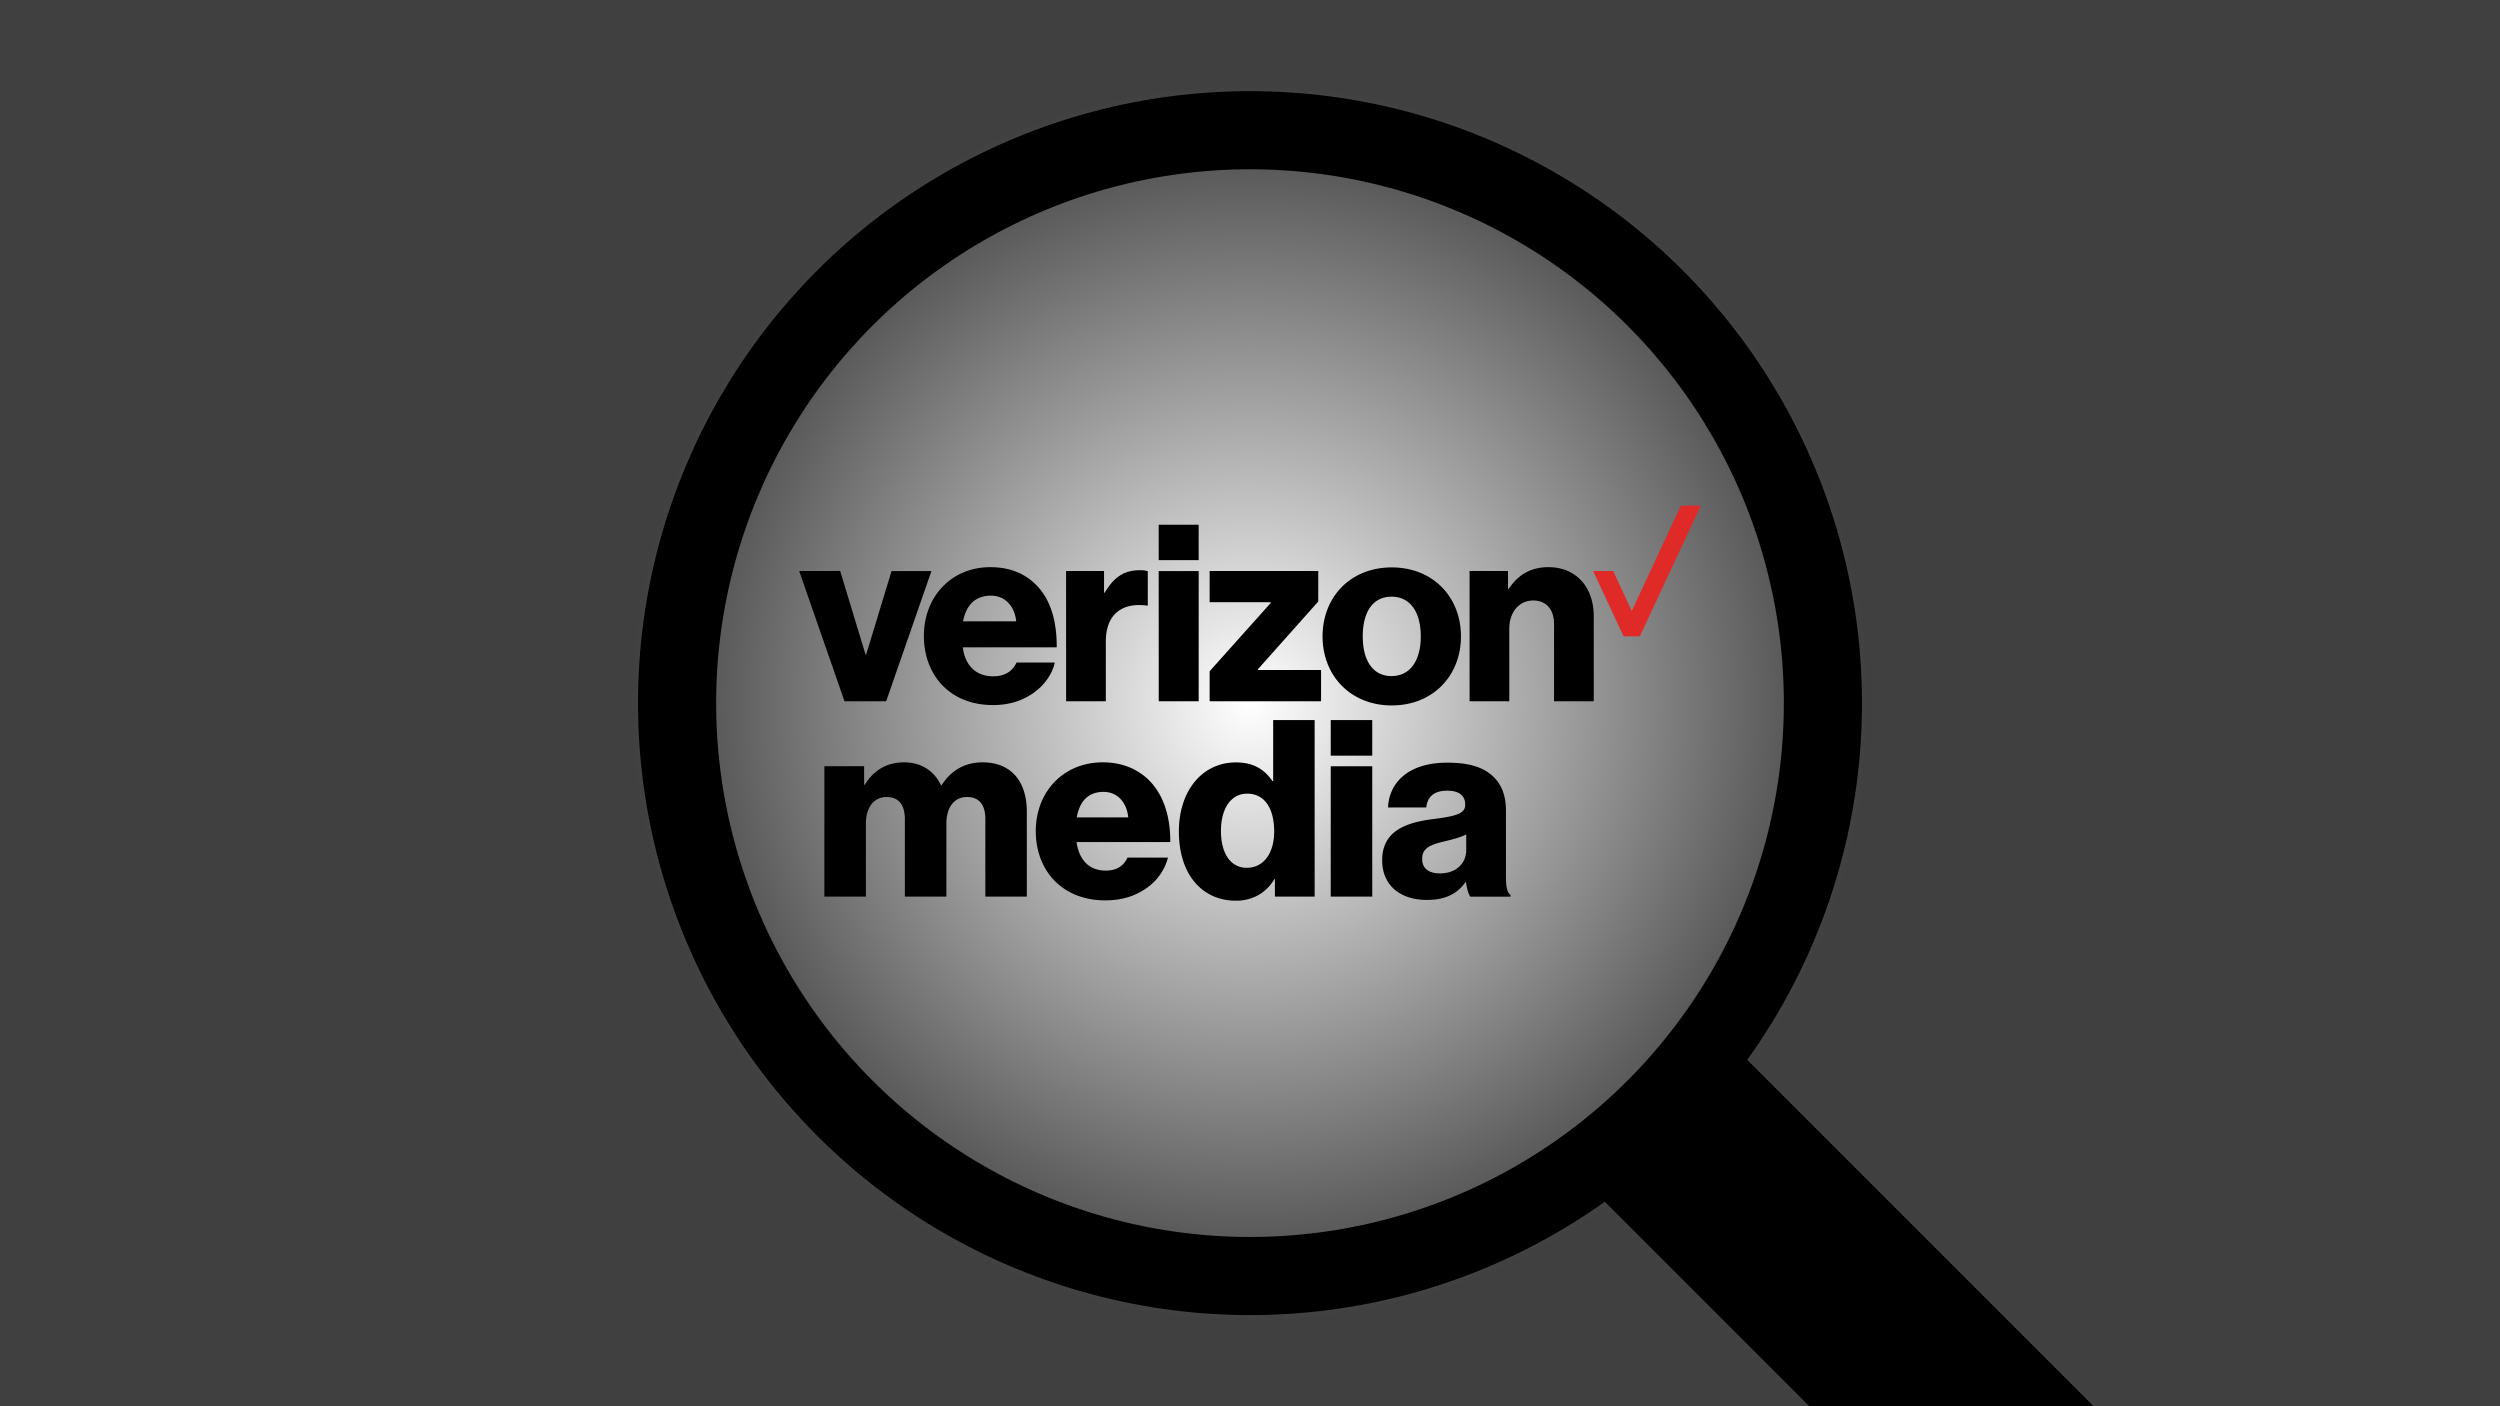
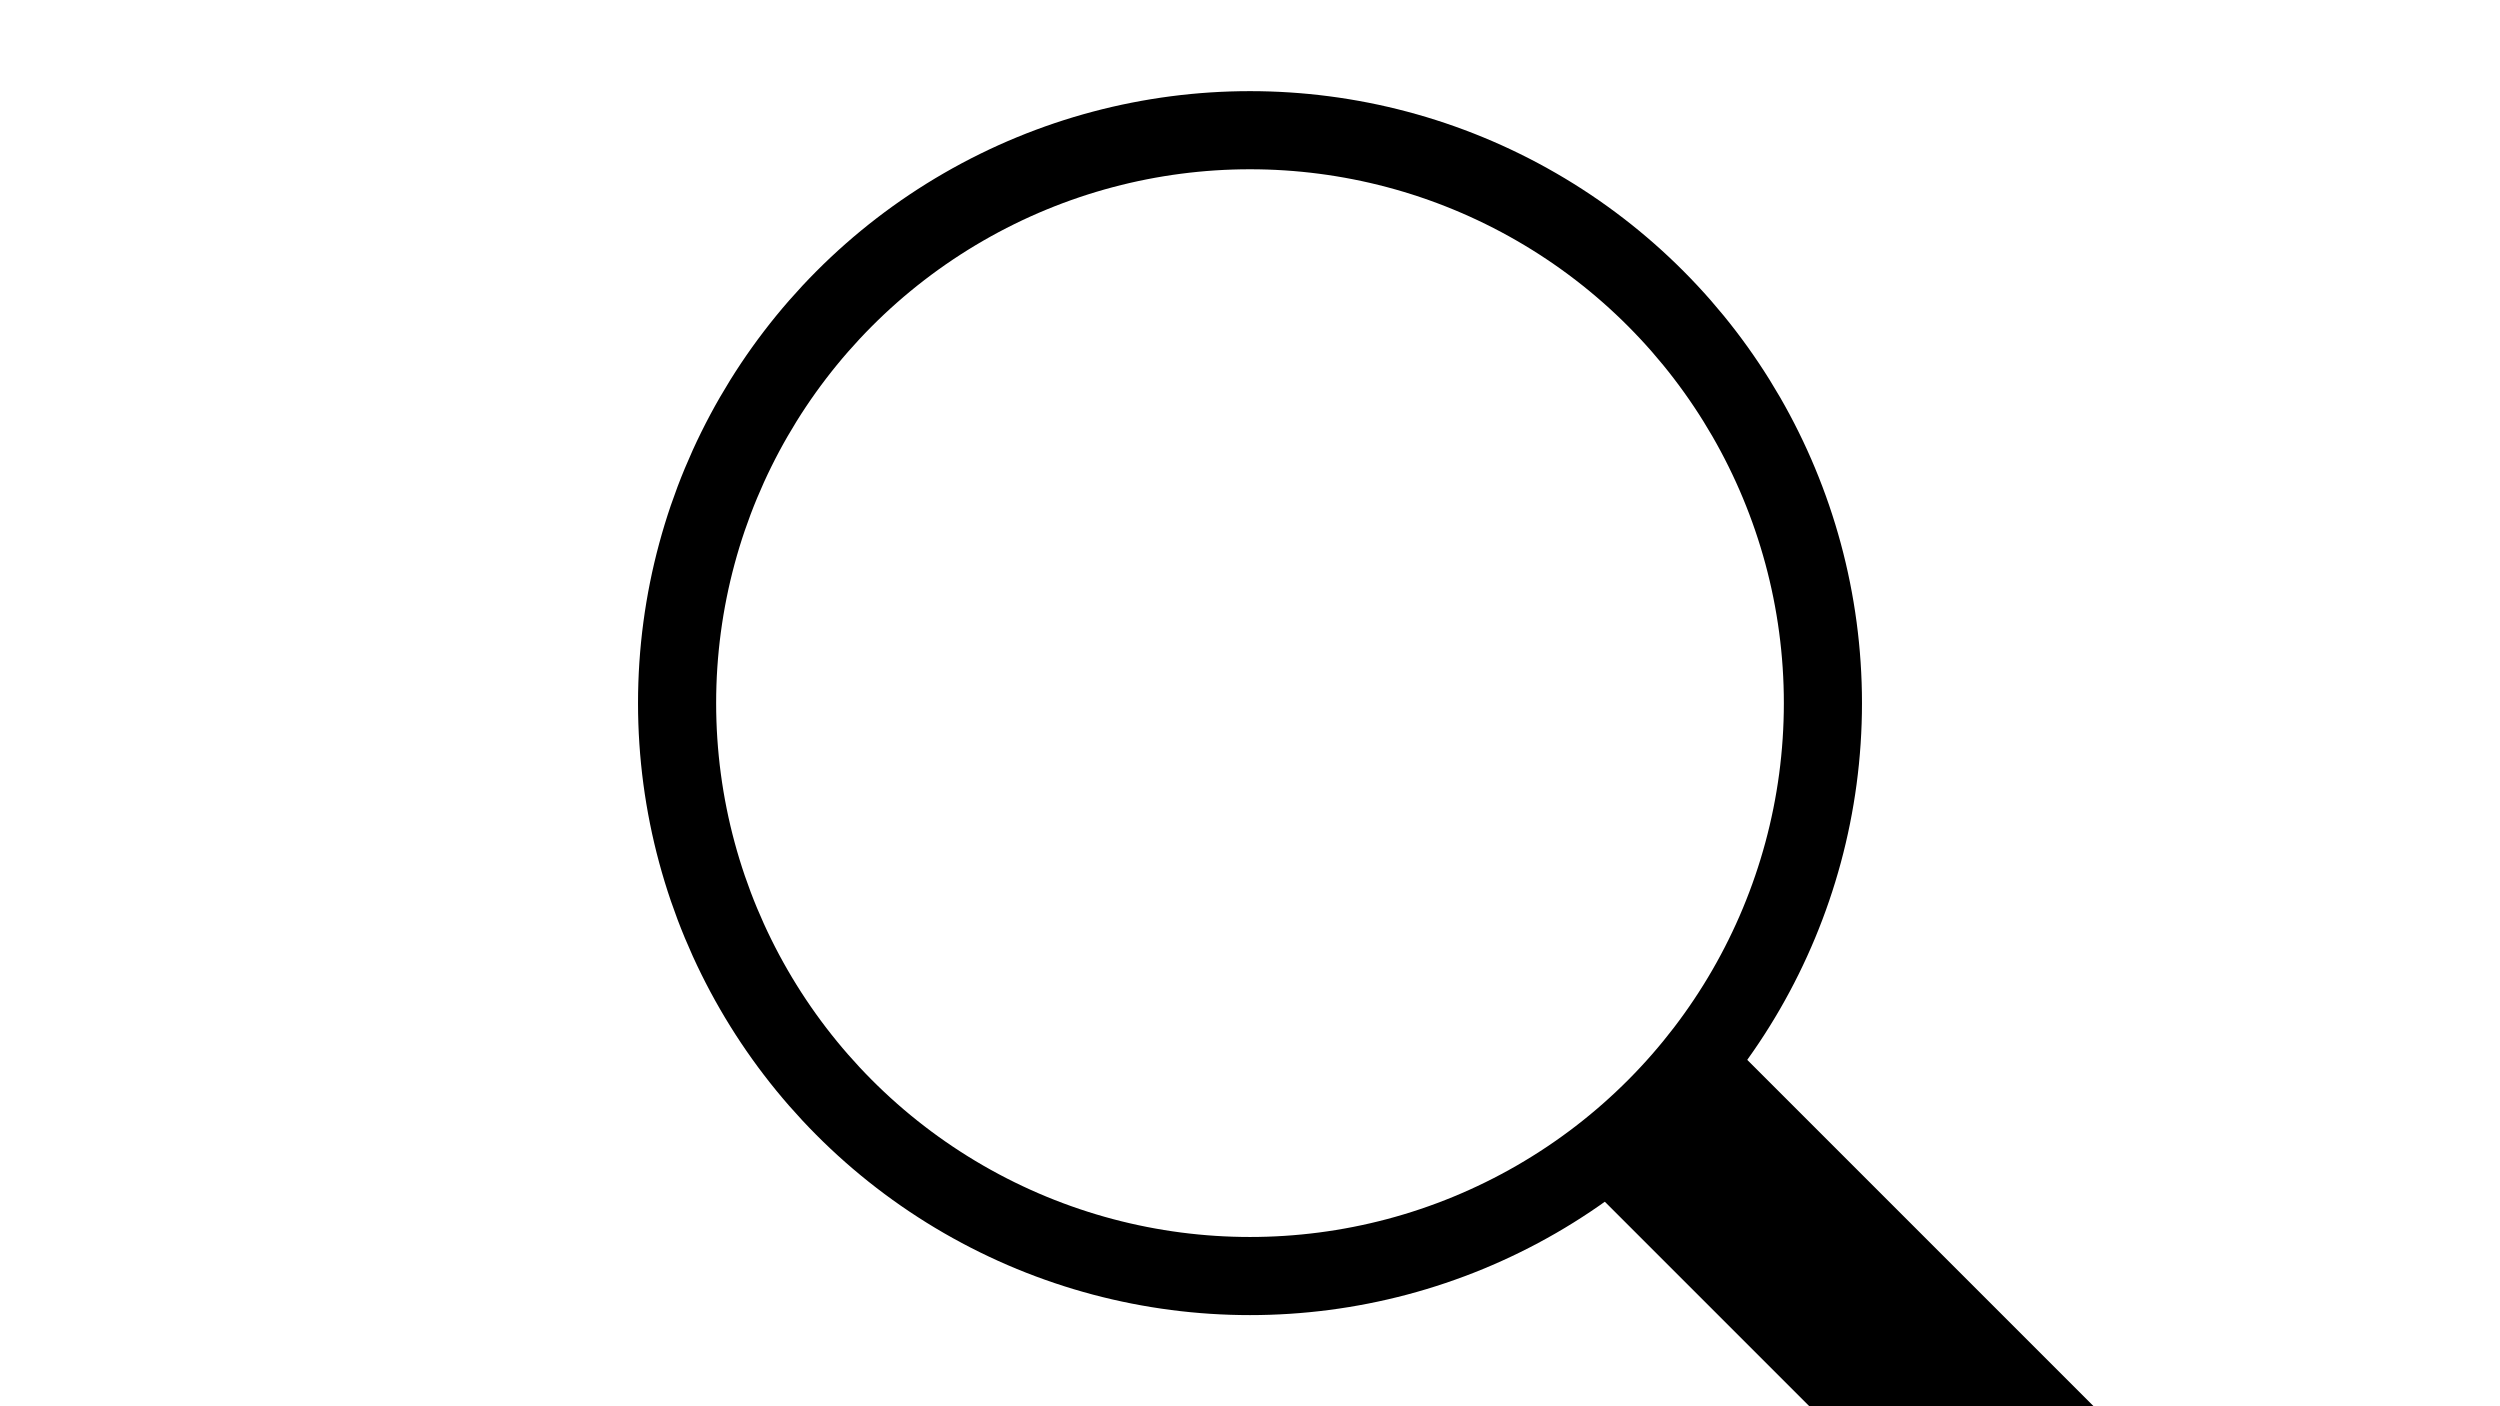
<svg xmlns="http://www.w3.org/2000/svg" aria-labelledby="title description" viewBox="0 0 1920 1080" xml:lang="en">
  <title id="title">Verizon Media Search</title>
  <desc id="desc">The Verizon Media logo seen through a magnifying glass.</desc>
  <defs>
    <radialGradient cx="960" cy="540" gradientUnits="userSpaceOnUse" id="svg-verizon-media-search-gradient" r="475">
      <stop stop-color="#fff" />
      <stop offset="1" />
    </radialGradient>
  </defs>
-   <path d="M0 0h1920v1080H0z" fill="#fff" />
-   <path d="M0 0h1920v1080H0z" fill="url(#svg-verizon-media-search-gradient)" opacity=".75" />
  <circle cx="960" cy="540" fill="none" r="440" stroke="#000" stroke-width="60" />
  <path d="M1389.58 1080l-185.2-185.19 109.17-109.18L1607.92 1080h-218.34z" />
-   <path d="M1290.93 388.3l-37.74 80.92-14.26-30.71h-15.41l23.41 50.22h12.46l46.84-100.42v-.01h-15.3z" fill="#e02a27" />
-   <path d="M1128.67 538.56h30.48v-55.69c0-12.7 7.42-21.69 18.36-21.69 10.56 0 16 7.43 16 18v59.4H1224v-65.29c0-22.07-13.29-37.71-34.79-37.71-13.68 0-23.25 5.87-30.48 16.62h-.58v-13.69h-29.51v100zm-59.8-102.79c-31.85 0-53.14 22.87-53.14 53 0 29.9 21.29 53 53.14 53s53.15-23.06 53.15-53c0-30.09-21.3-53-53.15-53m-.19 83.45c-14.47 0-22.08-12.12-22.08-30.49 0-18.56 7.61-30.48 22.08-30.48s22.48 11.92 22.48 30.48c0 18.37-8 30.49-22.48 30.49M929 538.56h85.58v-24h-48.49v-.58l46.32-52v-23.47H929v24h46.89v.59L929 515.51v23zm-39.09 0h30.68v-100h-30.71zm-71.13 0h30.49v-45.92c0-20.9 12.5-30.09 31.65-27.55h.58v-26.38a17.25 17.25 0 00-6.25-.78c-11.91 0-19.93 5.47-26.77 17.19h-.58v-16.61h-29.15zm-56.08-19.15c-13.48 0-21.68-8.79-23.25-22.28h72.1c.2-21.49-5.46-38.68-17.39-49.43-8.4-7.82-19.54-12.12-33.61-12.12-30.09 0-51 22.87-51 52.76 0 30.09 19.94 53.15 53 53.15 12.5 0 22.47-3.32 30.68-9 8.79-6 15-14.85 16.8-23.64h-29.38c-2.93 6.65-9 10.55-18 10.55m-1.56-61.94c10.74 0 18.17 8 19.34 19.73h-40.82c2.35-11.92 8.8-19.73 21.5-19.73m-112.55 81.1h32l34.78-100h-30.63l-19.54 64.24h-.4l-19.54-64.29h-31.46zM889.88 403h30.68v27.16h-30.68zM633.12 588.42h30.52v14.28h.58c6.26-10.37 15.85-17.22 30.32-17.22 13.11 0 23.09 6.85 28.17 17.61h.39c7.83-12.13 18.59-17.61 31.5-17.61 22.69 0 34 15.46 34 37.95v65.14h-31.85v-59.46c0-10.76-4.5-17-14.09-17-10.17 0-15.84 8.41-15.84 20.34v56.14h-31.89v-59.48c0-10.76-4.5-17-14.08-17-10 0-15.85 8.41-15.85 20.34v56.14h-31.88zm162.36 49.88c0-29.93 20.93-52.82 51.44-52.82 14.28 0 25.63 4.7 34.24 12.52 11.93 11 17.8 28.37 17.6 48.71h-72c2 13.5 9.39 21.91 22.5 21.91 8.41 0 13.89-3.72 16.63-10H897a40.74 40.74 0 01-16.82 23.67c-8.41 5.87-18.59 9.2-31.3 9.2-33.06.02-53.4-22.87-53.4-53.19zm71-10.56c-1.18-11.94-8.61-19.57-19-19.57-12.13 0-18.39 7.63-20.54 19.57zM1022 553h31.88v27.33H1022zm0 35.47h31.88v100.1H1022zm39.51 72.18c0-22.11 17.61-28.76 38.34-31.49 18.78-2.35 25.43-4.31 25.43-11.16 0-6.45-4.11-10.75-13.69-10.75-10.17 0-15.26 4.49-16.24 12.91H1066c.78-18.59 15.06-34.43 45.38-34.43 15.06 0 25.24 2.74 32.47 8.21 8.61 6.26 12.72 16 12.72 28.56v50.47c0 8 .78 12.52 3.52 14.28v1.37h-30.91c-1.56-2.15-2.54-6.06-3.32-11.15h-.39c-5.87 8.41-14.68 13.69-29.74 13.69-19.94-.05-34.22-10.81-34.22-30.56zm64.55-7.83v-11.98c-4.11 2.15-10 3.72-16.43 5.28-12.32 2.74-17.41 5.87-17.41 13.5 0 8 5.87 11.15 13.69 11.15 11.94 0 20.15-7.24 20.15-18zM977.79 553v46.81h-.59c-5.87-8.41-13.89-14.28-28-14.28-25.82 0-43.82 21.72-43.82 53 0 33.46 18.19 53.21 43.82 53.21 13.1 0 23.47-6.26 29.54-16.63h.39v13.5h30.51V553zm-20.35 113.47c-12.32 0-19.75-11-19.75-28.37 0-16.82 7.43-28.56 20.15-28.56 13.89 0 20.73 12.13 20.73 29 0 16.39-7.82 27.93-21.13 27.93z" />
</svg>